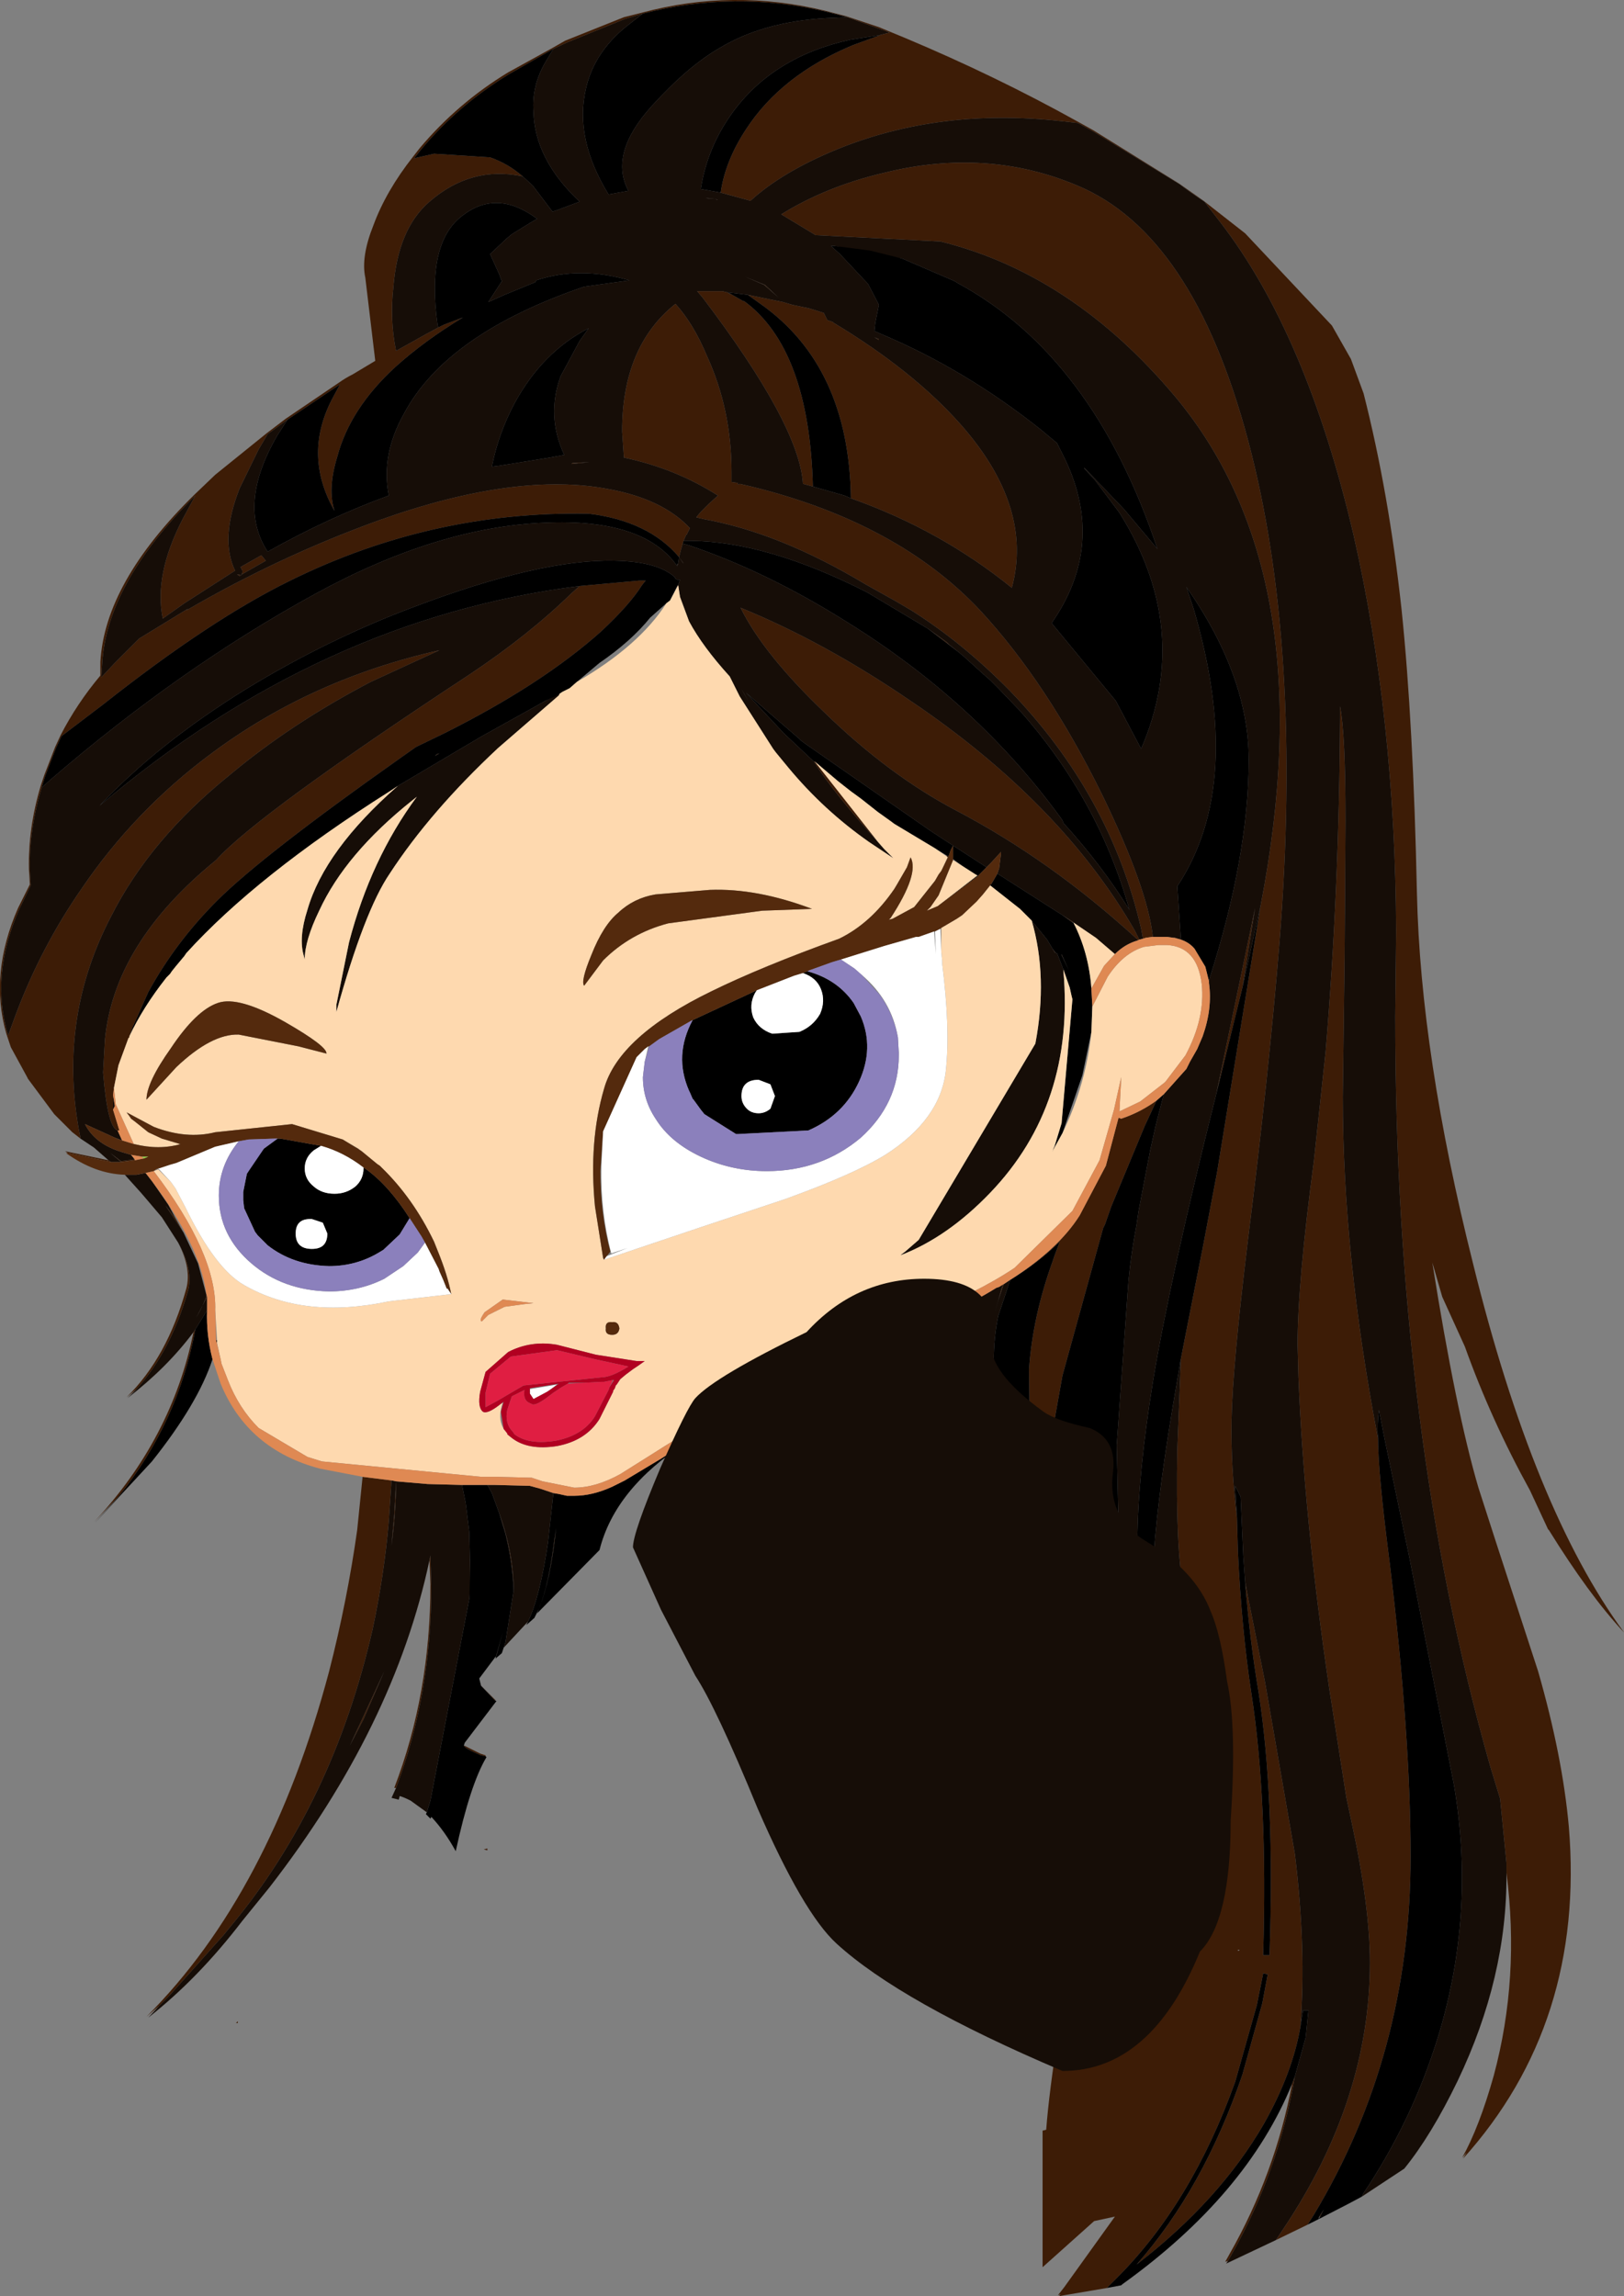
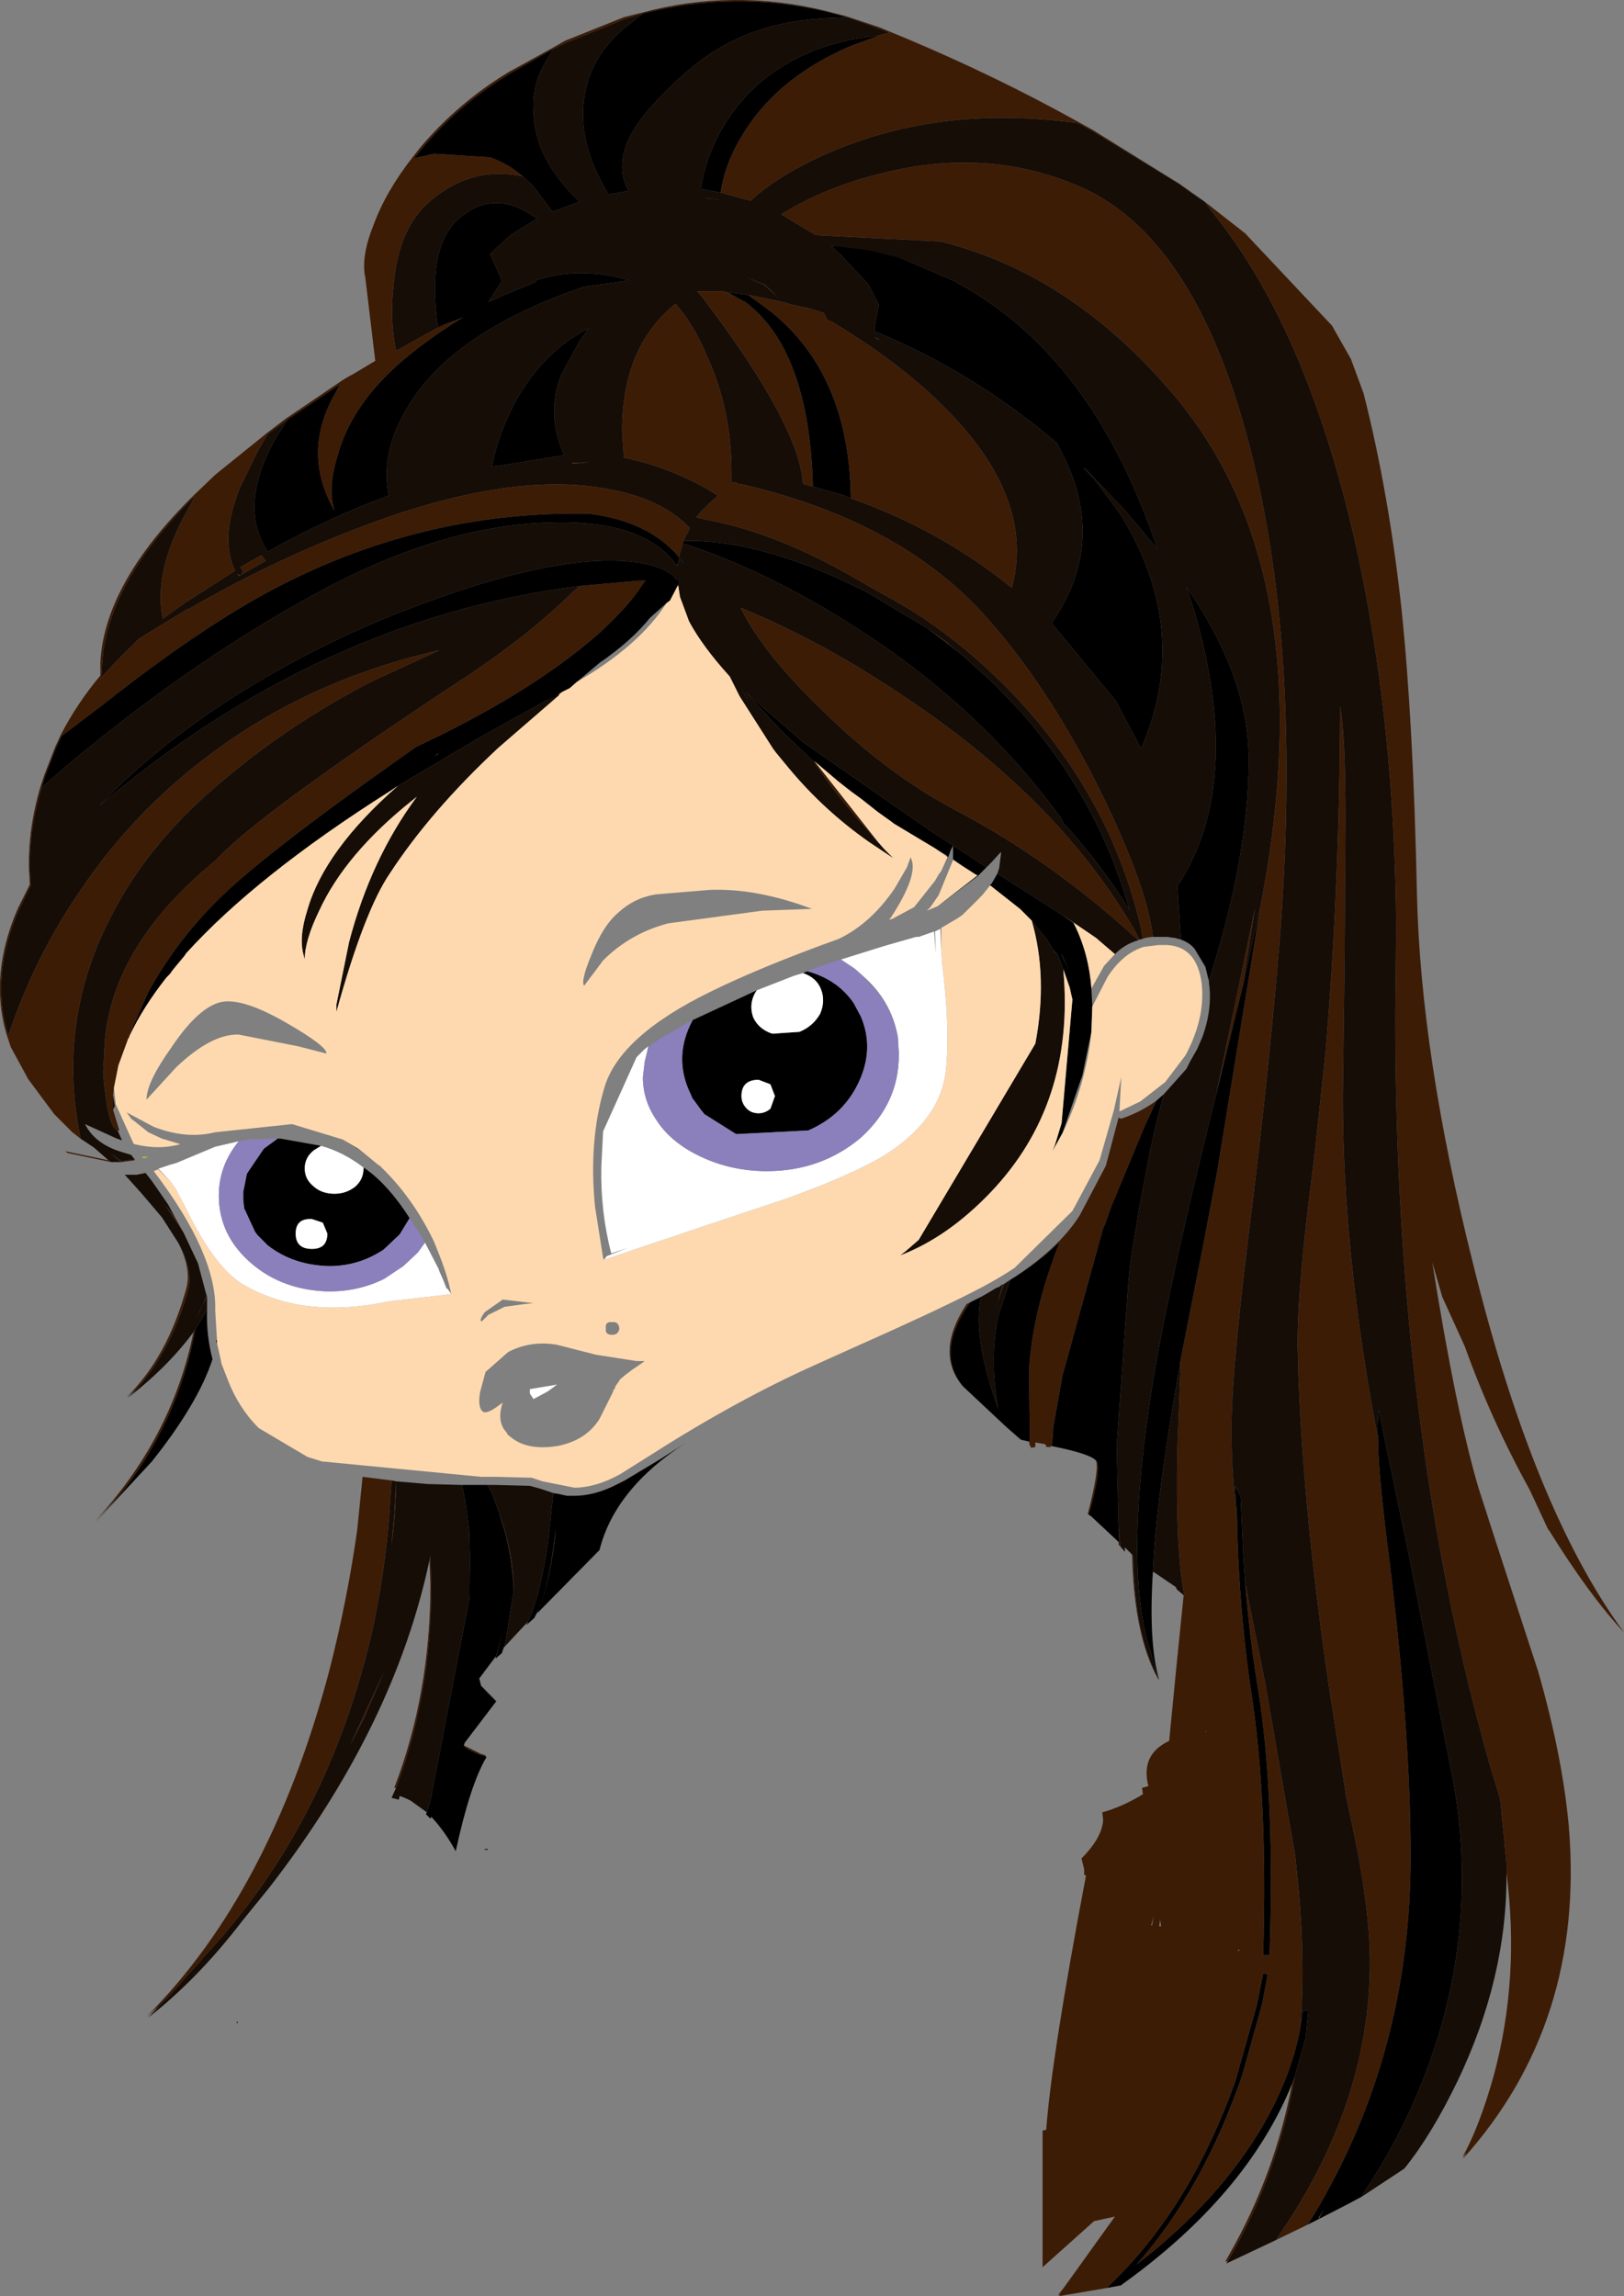
<svg xmlns="http://www.w3.org/2000/svg" height="126.95px" width="89.8px">
  <rect width="100%" height="100%" fill="#808080" stroke="none" />
  <g transform="matrix(1.0, 0.0, 0.0, 1.0, 34.3, 87.55)">
    <path d="M-29.85 -24.6 L-30.3 -24.95 -31.3 -25.95 -32.75 -27.9 -32.8 -28.0 -33.7 -29.65 -33.95 -30.4 Q-34.9 -33.7 -33.3 -37.35 L-32.65 -38.65 -32.7 -39.5 Q-32.75 -41.75 -32.05 -44.1 L-31.85 -44.7 -31.25 -46.25 -30.95 -46.9 Q-30.05 -48.65 -28.75 -50.2 L-28.75 -50.25 -28.75 -50.95 Q-28.5 -55.35 -23.55 -60.2 L-22.4 -61.3 -19.55 -63.6 -18.5 -64.4 -15.55 -66.4 Q-15.2 -66.65 -14.8 -66.85 L-13.55 -67.6 -14.1 -72.2 Q-14.35 -73.35 -13.65 -75.1 -12.95 -77.0 -11.45 -78.9 L-11.1 -79.35 Q-9.0 -81.85 -6.2 -83.55 L-3.75 -84.9 -3.05 -85.3 0.2 -86.6 1.2 -86.85 Q6.2 -88.2 11.35 -86.95 L12.5 -86.65 14.3 -86.05 15.75 -85.45 Q20.75 -83.35 25.25 -80.85 L26.15 -80.35 30.9 -77.4 32.25 -76.45 34.55 -74.65 39.35 -69.55 40.4 -67.7 41.1 -65.8 Q42.5 -60.3 43.2 -53.85 43.85 -47.6 44.05 -38.15 44.25 -29.25 47.15 -17.7 50.5 -4.1 55.5 2.7 L55.45 2.65 Q53.55 0.6 51.35 -2.95 L51.3 -3.0 50.3 -5.15 Q48.15 -9.05 46.7 -13.1 L45.45 -15.85 44.9 -17.75 Q46.2 -9.55 47.45 -5.3 L48.45 -2.2 50.75 4.85 Q52.1 9.55 52.45 13.45 53.35 24.3 46.6 31.8 L46.8 31.45 46.55 31.75 Q47.5 30.05 48.3 27.2 49.75 21.8 49.0 16.0 L49.0 15.45 48.65 11.9 48.1 10.1 Q42.85 -8.35 42.85 -31.35 L42.9 -36.1 Q42.85 -47.85 40.55 -57.95 37.95 -69.1 33.15 -75.3 L32.3 -76.4 Q31.6 -76.85 30.95 -77.35 L26.2 -80.25 25.3 -80.75 24.4 -80.85 Q17.65 -81.6 12.0 -79.3 8.95 -78.05 7.2 -76.45 L5.55 -76.9 Q5.8 -78.65 6.95 -80.4 8.9 -83.4 12.85 -85.05 L14.35 -85.6 14.3 -85.6 14.5 -85.65 14.9 -85.75 14.35 -85.95 12.55 -86.6 11.4 -86.9 Q6.3 -88.1 1.25 -86.8 L0.25 -86.5 -2.95 -85.2 -3.7 -84.85 -6.15 -83.45 Q-8.95 -81.75 -11.0 -79.3 L-11.4 -78.8 -10.3 -79.05 -7.2 -78.85 Q-6.2 -78.5 -5.4 -77.8 -8.25 -78.4 -10.55 -76.4 -12.3 -74.9 -12.55 -71.65 -12.75 -69.85 -12.4 -68.15 L-10.7 -69.1 -10.05 -69.45 -9.75 -69.6 -8.7 -70.0 Q-10.85 -68.7 -12.45 -67.25 -14.95 -64.95 -15.65 -62.3 -16.2 -60.5 -15.8 -59.3 -17.6 -62.45 -15.85 -65.65 L-15.5 -66.3 -18.4 -64.35 -19.5 -63.55 -20.0 -62.7 -21.05 -60.55 Q-22.15 -57.75 -21.3 -56.0 L-24.1 -54.2 -25.3 -53.35 Q-25.8 -55.75 -24.2 -58.85 L-23.5 -60.15 Q-28.4 -55.3 -28.65 -50.85 L-28.7 -50.1 -27.95 -50.9 -26.6 -52.25 -23.9 -53.9 -24.0 -53.8 Q-18.85 -56.8 -13.3 -58.8 -5.7 -61.5 -0.6 -60.5 2.35 -59.95 3.85 -58.35 L3.7 -58.05 3.7 -58.0 3.65 -58.0 3.5 -57.65 3.45 -57.5 3.35 -57.15 3.25 -56.75 Q1.55 -58.75 -1.75 -59.15 L-1.8 -59.15 Q-10.45 -59.3 -18.25 -55.45 -22.65 -53.3 -28.6 -48.6 L-30.9 -46.85 -31.2 -46.2 -31.8 -44.65 -32.0 -44.0 Q-32.7 -41.65 -32.65 -39.45 L-32.6 -38.6 -33.25 -37.25 Q-34.85 -33.6 -33.85 -30.3 L-33.45 -31.4 Q-32.05 -35.15 -29.8 -38.4 -26.85 -42.75 -22.6 -45.9 -17.1 -50.0 -10.0 -51.6 L-13.8 -49.85 Q-18.2 -47.55 -21.6 -44.7 -26.0 -41.15 -28.15 -36.9 -31.05 -31.35 -29.95 -25.15 L-29.85 -24.65 -29.85 -24.6 M38.0 35.45 L36.25 36.3 36.65 35.7 Q41.45 28.55 41.45 20.95 41.45 17.9 40.45 13.25 L40.15 11.85 39.2 5.8 Q37.8 -3.7 37.5 -11.4 L37.45 -13.2 Q37.45 -16.6 38.35 -23.35 L39.0 -29.4 Q39.75 -38.35 39.8 -47.85 L39.8 -48.5 Q40.1 -46.95 40.1 -42.15 L40.05 -34.7 39.95 -26.9 Q39.95 -18.15 41.9 -8.0 41.9 -6.1 42.55 -1.1 43.7 8.4 43.7 15.1 43.7 26.0 38.35 34.9 L38.0 35.45 M33.6 37.45 L33.45 37.5 33.7 37.05 Q36.2 32.65 37.15 27.65 L37.3 27.25 Q36.4 32.5 33.8 37.1 L33.6 37.45 M26.9 38.95 L24.25 39.4 24.35 39.3 24.2 39.35 24.55 38.9 27.35 35.0 26.2 35.25 23.35 37.8 23.35 30.25 23.55 30.2 Q23.85 26.15 25.75 16.15 L25.65 16.1 25.65 15.8 25.5 15.2 Q26.65 14.05 26.7 13.05 L26.65 12.65 Q27.75 12.35 28.9 11.65 L28.85 11.3 29.2 11.2 Q28.75 9.45 30.35 8.7 L30.75 4.6 31.15 0.65 31.2 0.7 31.15 0.5 31.15 0.45 Q30.7 -2.05 30.8 -7.35 L31.0 -12.45 32.25 -18.8 33.0 -22.75 35.4 -37.45 Q38.95 -55.7 30.7 -65.6 25.0 -72.4 17.7 -74.2 L10.8 -74.55 8.9 -75.7 Q11.4 -77.25 14.6 -78.0 20.25 -79.4 25.25 -77.3 31.65 -74.65 34.7 -63.25 37.75 -51.85 36.45 -35.45 35.85 -28.05 34.7 -18.95 33.85 -11.95 33.8 -9.05 33.75 -6.5 34.1 -3.6 L34.15 -1.8 Q34.35 2.5 34.9 6.1 35.8 11.9 35.55 20.45 L35.55 20.55 35.9 20.55 35.9 20.5 Q36.2 11.85 35.3 6.05 34.8 3.1 34.55 -0.1 L34.7 0.7 35.65 5.45 37.3 14.95 Q37.95 20.25 37.6 24.55 37.15 27.1 35.6 29.85 33.15 34.1 28.55 37.65 32.25 33.45 34.4 27.15 L35.5 23.2 35.8 21.6 35.75 21.6 35.55 21.55 35.2 23.3 34.0 27.55 Q31.6 34.25 27.45 38.4 L26.9 38.95 M30.75 0.25 L30.7 0.2 30.65 0.15 30.7 0.15 30.75 0.25 M29.75 5.25 L29.75 5.3 Q28.4 2.9 28.3 -1.6 L28.35 -1.55 Q28.45 2.9 29.75 5.25 M27.65 -2.05 L27.55 -2.15 27.55 -2.3 27.6 -2.25 27.55 -3.25 27.65 -2.05 M25.9 -3.8 L25.85 -3.85 Q26.5 -6.35 26.3 -6.8 L26.35 -6.75 Q26.6 -6.25 25.9 -3.8 M23.85 -7.65 L23.8 -7.55 23.55 -7.55 23.55 -7.65 23.5 -7.65 23.5 -7.7 22.95 -7.8 22.95 -7.55 22.7 -7.5 22.7 -7.6 22.65 -7.6 22.6 -7.85 22.65 -7.85 22.6 -11.85 Q22.8 -14.75 23.9 -17.8 L24.0 -18.1 24.3 -18.9 Q23.15 -17.75 21.5 -16.75 24.2 -18.45 25.4 -20.35 L26.85 -23.1 27.55 -25.75 27.7 -25.7 Q28.75 -26.05 29.65 -26.7 L29.0 -25.3 27.15 -20.85 26.8 -19.85 26.7 -19.65 24.45 -11.5 23.95 -8.7 23.9 -8.0 23.85 -7.65 M18.95 -10.9 L18.9 -10.95 Q17.4 -12.8 19.15 -15.45 L19.35 -15.55 Q17.4 -12.8 18.95 -10.9 M-6.85 3.95 L-6.85 4.0 -6.5 2.7 -6.85 3.95 M-7.7 5.65 L-6.9 6.45 -6.95 6.45 -7.7 5.65 M-8.65 8.95 L-7.75 9.4 -7.45 9.5 -7.45 9.55 -7.7 9.5 Q-8.65 9.1 -8.65 8.95 M-12.4 11.3 L-12.5 11.3 Q-10.5 6.1 -10.5 0.05 L-10.55 -1.3 -10.5 -1.55 -10.45 0.15 Q-10.45 6.15 -12.4 11.3 M-25.5 23.35 L-26.2 23.95 Q-19.35 17.1 -16.1 4.85 -15.1 0.95 -14.55 -2.95 L-14.25 -5.9 -12.65 -5.7 -12.8 -3.45 Q-13.05 -0.5 -13.7 2.55 -15.9 12.15 -21.5 18.9 L-21.95 19.45 -24.05 21.8 -24.95 22.8 -25.5 23.35 M-27.75 -4.8 L-29.1 -3.4 Q-24.8 -8.0 -23.6 -13.9 L-23.5 -14.05 Q-24.45 -8.9 -27.75 -4.8 M-26.75 -10.75 L-27.3 -10.3 Q-25.05 -12.5 -24.0 -16.3 -23.7 -17.4 -24.45 -18.85 -23.6 -17.3 -23.9 -16.2 -24.85 -12.85 -26.75 -10.75 M-30.55 -23.8 L-30.7 -23.9 -28.3 -23.4 -28.15 -23.3 -30.55 -23.8 M4.85 -76.6 L4.7 -76.6 5.25 -76.55 5.4 -76.5 5.35 -76.5 5.25 -76.55 4.85 -76.6 M15.6 -73.25 L13.8 -73.7 11.85 -73.95 15.6 -73.25 M7.05 -71.25 L9.0 -70.85 9.5 -70.7 10.45 -70.5 11.25 -70.25 11.45 -69.85 11.75 -69.75 11.8 -69.7 Q16.2 -67.05 18.85 -64.05 22.85 -59.5 21.65 -55.05 17.7 -58.25 12.75 -60.0 12.65 -67.3 7.75 -70.75 L7.05 -71.25 M10.65 -60.65 L10.1 -60.8 Q9.9 -64.05 4.55 -71.1 L4.25 -71.45 5.65 -71.45 5.85 -71.4 5.9 -71.4 6.05 -71.3 6.1 -71.3 6.8 -70.9 6.85 -70.9 Q10.45 -68.25 10.65 -60.65 M14.3 -68.8 L14.3 -68.75 14.05 -68.9 14.3 -68.8 M8.0 -71.8 L8.75 -71.1 7.95 -71.8 6.9 -72.25 8.0 -71.8 M28.9 -35.65 L28.8 -36.2 Q27.1 -43.6 21.55 -49.35 18.95 -52.0 16.1 -53.8 L15.25 -54.3 13.55 -55.25 Q8.8 -58.1 4.6 -58.85 L4.2 -58.95 4.45 -59.25 4.9 -59.7 5.4 -60.15 Q3.05 -61.65 0.2 -62.25 L0.1 -63.7 Q0.1 -68.4 3.05 -70.75 4.05 -69.65 4.8 -67.85 6.15 -64.9 6.15 -61.45 L6.15 -60.9 6.5 -60.85 6.5 -60.75 6.6 -60.8 7.25 -60.65 Q15.35 -58.65 19.9 -53.8 23.6 -49.8 26.65 -43.6 29.15 -38.45 29.45 -35.75 L29.4 -35.75 29.05 -35.7 28.9 -35.65 M30.6 -35.7 L30.65 -35.7 30.6 -35.7 M32.55 -33.35 L32.55 -33.2 32.55 -33.3 32.55 -33.35 M18.7 -51.5 L17.0 -52.8 18.05 -52.05 18.2 -51.9 18.7 -51.5 M3.15 -55.15 L3.2 -55.2 3.15 -55.1 3.15 -55.15 M-2.25 -55.15 L-1.7 -55.2 1.05 -55.45 1.4 -55.45 1.2 -55.2 Q0.55 -54.15 -1.05 -52.65 -4.35 -49.7 -9.75 -47.0 L-11.3 -46.25 -12.15 -45.65 Q-19.8 -40.25 -22.3 -37.75 -24.6 -35.45 -26.1 -32.7 L-26.9 -30.9 -26.95 -30.8 -27.15 -30.25 -27.15 -30.2 -27.2 -30.15 -27.75 -28.65 -28.0 -27.4 -28.05 -27.0 -28.05 -26.2 -27.7 -25.05 -27.8 -25.05 Q-28.35 -25.2 -28.6 -28.25 L-28.5 -30.05 Q-28.0 -35.4 -22.35 -40.0 -20.05 -42.55 -8.35 -50.25 -5.05 -52.45 -2.7 -54.75 L-2.25 -55.15 M-4.15 -48.8 L-3.6 -49.05 -3.65 -49.05 -4.15 -48.8 M3.25 -56.75 L3.5 -56.4 3.45 -56.45 3.25 -56.75 M3.2 -56.4 L3.15 -56.25 3.15 -56.35 3.2 -56.4 M6.05 -50.15 L6.35 -49.55 6.6 -49.05 6.05 -50.15 M14.6 -40.6 Q11.75 -43.75 10.7 -45.45 L10.75 -45.45 14.25 -41.0 14.6 -40.6 M17.1 -41.65 Q17.7 -41.25 18.4 -40.8 L20.25 -39.6 18.4 -40.8 Q17.7 -41.25 17.1 -41.65 M24.45 -36.95 L25.0 -36.6 25.0 -36.55 24.45 -36.95 M28.6 -35.55 L28.6 -35.6 28.55 -35.65 Q23.8 -40.0 18.55 -42.75 14.85 -44.7 11.3 -48.15 7.9 -51.4 6.65 -53.95 11.3 -52.05 16.05 -48.8 24.35 -43.2 28.45 -36.1 L28.7 -35.6 28.6 -35.55 M6.85 -49.2 L6.7 -49.45 7.1 -48.75 6.85 -49.2 M23.9 -35.1 L24.05 -34.9 24.05 -34.85 23.9 -35.1 M-22.9 -16.05 L-22.85 -15.85 -23.45 -14.7 Q-23.1 -15.3 -22.9 -15.85 L-22.9 -16.0 -22.9 -16.05 M24.4 -34.8 L24.8 -33.9 24.4 -34.75 24.4 -34.8 M34.4 -32.95 L32.95 -27.05 35.1 -37.35 34.4 -32.95 M41.4 33.25 L41.1 33.7 41.4 33.25 M16.5 -19.0 L15.75 -18.35 16.5 -19.0 M18.05 -40.25 L18.15 -40.2 17.75 -39.4 18.1 -40.15 18.05 -40.2 18.05 -40.25 M20.0 -39.35 L18.95 -40.05 20.0 -39.35 20.25 -39.6 20.0 -39.35 M20.95 -16.4 L21.2 -16.55 20.9 -15.65 20.7 -14.95 21.15 -16.55 20.95 -16.4 M27.9 -2.0 L27.8 -3.5 27.9 -2.0 M34.15 20.3 L34.2 20.3 34.25 20.25 34.15 20.25 34.15 20.3 M29.8 18.95 L29.9 18.95 29.85 18.6 29.8 18.95 M29.4 18.9 L29.5 18.4 29.35 18.9 29.4 18.9 M32.35 8.2 L32.4 8.2 32.4 8.15 32.35 8.2 M38.65 35.0 L38.9 34.6 38.7 35.0 38.65 35.0 M-20.95 -55.75 L-20.9 -55.9 -20.9 -56.0 -21.0 -56.2 -19.85 -56.85 -19.6 -56.55 -21.0 -55.75 -21.05 -55.7 -21.2 -55.8 -20.95 -55.75 M-2.65 -61.95 L-1.7 -62.0 -2.7 -61.9 -2.65 -61.95 M-9.85 -69.2 L-9.75 -69.25 -9.85 -69.2 M-10.15 -45.85 L-10.0 -45.9 -10.25 -45.75 -10.15 -45.85 M-10.0 -44.5 L-10.1 -44.4 -10.15 -44.35 -10.0 -44.5 M-15.35 -24.55 L-14.5 -24.05 -14.3 -23.9 -15.35 -24.55 M-13.45 -23.2 L-13.4 -23.15 -13.3 -23.1 -13.45 -23.2 M-27.55 -24.5 L-27.85 -24.6 -27.95 -24.65 -27.55 -24.5 M-26.85 -23.4 L-27.6 -23.3 -28.2 -23.8 -27.6 -23.35 -26.85 -23.45 -26.85 -23.4 M-20.65 -22.65 L-19.7 -24.05 -20.15 -23.55 -20.65 -22.65 M-24.15 -19.4 L-25.15 -20.9 -24.6 -20.2 -24.15 -19.4 M-26.75 -22.6 L-26.25 -22.15 -26.75 -22.6 M-10.65 -5.5 L-12.4 -5.65 Q-12.4 -4.0 -12.65 -2.1 L-12.5 -3.8 -12.4 -5.65 -10.65 -5.5 M-6.7 -3.9 Q-5.9 -1.7 -5.9 0.4 -5.95 -1.15 -6.35 -2.75 L-6.7 -3.9 M-8.3 -0.85 L-8.35 0.85 -8.3 0.15 -8.3 -0.85 M-4.5 1.4 Q-3.95 0.05 -3.65 -2.4 L-3.55 -3.05 Q-3.85 -0.2 -4.5 1.4 M-14.2 7.5 L-14.95 8.95 -13.05 4.85 -14.2 7.5 M-21.15 24.3 L-21.25 24.3 -21.15 24.2 -21.15 24.3 M-7.55 14.7 L-7.35 14.65 -7.35 14.75 -7.55 14.7" fill="#3d1c06" fill-rule="evenodd" stroke="none" />
    <path d="M-29.85 -24.6 L-29.85 -24.65 -29.95 -25.15 Q-31.05 -31.35 -28.15 -36.9 -26.0 -41.15 -21.6 -44.7 -18.2 -47.55 -13.8 -49.85 L-10.0 -51.6 Q-17.1 -50.0 -22.6 -45.9 -26.85 -42.75 -29.8 -38.4 -32.05 -35.15 -33.45 -31.4 L-33.85 -30.3 Q-34.85 -33.6 -33.25 -37.25 L-32.6 -38.6 -32.65 -39.45 Q-32.7 -41.65 -32.0 -44.0 L-31.5 -44.45 Q-24.3 -50.65 -16.9 -54.7 -10.15 -58.4 -4.2 -58.65 1.3 -58.9 3.15 -56.25 L3.2 -56.4 3.25 -56.75 3.35 -57.15 3.45 -57.5 3.8 -57.4 Q8.1 -55.95 12.55 -53.15 19.8 -48.65 24.45 -42.2 L24.5 -42.05 Q26.6 -39.75 28.15 -37.25 26.45 -43.35 22.1 -48.25 L20.9 -49.5 20.25 -50.15 20.45 -49.95 20.05 -50.3 19.0 -51.25 18.7 -51.5 18.2 -51.9 18.05 -52.05 17.0 -52.8 13.65 -54.8 Q8.15 -57.6 3.9 -57.65 L3.5 -57.65 3.65 -58.0 3.7 -58.0 3.7 -58.05 3.85 -58.35 Q2.35 -59.95 -0.6 -60.5 -5.7 -61.5 -13.3 -58.8 -18.85 -56.8 -24.0 -53.8 L-23.9 -53.9 -26.6 -52.25 -27.95 -50.9 -28.7 -50.1 -28.65 -50.85 Q-28.4 -55.3 -23.5 -60.15 L-24.2 -58.85 Q-25.8 -55.75 -25.3 -53.35 L-24.1 -54.2 -21.3 -56.0 Q-22.15 -57.75 -21.05 -60.55 L-20.0 -62.7 -19.5 -63.55 -18.4 -64.35 -18.95 -63.5 Q-21.2 -59.65 -19.5 -57.05 -16.1 -58.95 -12.8 -60.15 -13.25 -62.4 -11.95 -64.7 -9.6 -69.1 -2.0 -71.7 L0.5 -72.05 Q-2.25 -72.85 -4.65 -72.05 L-4.7 -71.95 -6.4 -71.25 -7.3 -70.85 -6.55 -72.0 -6.7 -72.4 -7.2 -73.5 -7.15 -73.55 -6.3 -74.35 -6.0 -74.6 -4.95 -75.25 -4.6 -75.45 Q-6.8 -77.1 -8.7 -75.65 -10.75 -74.15 -10.1 -69.55 L-10.05 -69.45 -10.7 -69.1 -12.4 -68.15 Q-12.75 -69.85 -12.55 -71.65 -12.3 -74.9 -10.55 -76.4 -8.25 -78.4 -5.4 -77.8 L-4.85 -77.3 -3.75 -75.85 -3.45 -75.95 -2.25 -76.4 Q-4.75 -78.75 -4.8 -81.4 -4.9 -82.8 -4.15 -84.1 L-3.7 -84.85 -2.95 -85.2 0.25 -86.5 1.25 -86.8 0.35 -86.1 Q-1.45 -84.65 -1.9 -82.65 -2.55 -79.9 -0.65 -76.8 L0.45 -77.0 Q-0.65 -79.05 1.75 -81.7 3.75 -83.9 5.5 -84.9 7.9 -86.35 11.4 -86.55 L12.55 -86.6 14.35 -85.95 14.9 -85.75 14.5 -85.65 14.3 -85.6 12.7 -85.35 Q8.4 -84.4 6.15 -81.25 4.8 -79.35 4.45 -77.1 L5.55 -76.9 7.2 -76.45 Q8.95 -78.05 12.0 -79.3 17.65 -81.6 24.4 -80.85 L25.3 -80.75 26.2 -80.25 30.95 -77.35 Q31.6 -76.85 32.3 -76.4 L33.15 -75.3 Q37.95 -69.1 40.55 -57.95 42.85 -47.85 42.9 -36.1 L42.85 -31.35 Q42.85 -8.35 48.1 10.1 L48.65 11.9 49.0 15.45 49.0 16.0 Q49.05 21.75 46.3 27.5 44.85 30.5 43.35 32.35 L41.0 33.9 41.1 33.7 41.4 33.25 Q44.05 29.15 45.4 24.45 47.25 17.9 46.1 11.15 L43.65 -1.35 42.25 -8.05 41.95 -9.6 Q41.85 -8.9 41.9 -8.0 39.95 -18.15 39.95 -26.9 L40.05 -34.7 40.1 -42.15 Q40.1 -46.95 39.8 -48.5 L39.8 -47.85 Q39.75 -38.35 39.0 -29.4 L38.35 -23.35 Q37.45 -16.6 37.45 -13.2 L37.5 -11.4 Q37.8 -3.7 39.2 5.8 L40.15 11.85 40.45 13.25 Q41.45 17.9 41.45 20.95 41.45 28.55 36.65 35.7 L36.25 36.3 33.5 37.6 33.6 37.45 33.8 37.1 Q36.4 32.5 37.3 27.25 L37.9 25.1 38.05 23.6 37.75 23.6 37.6 24.55 Q37.95 20.25 37.3 14.95 L35.65 5.45 34.7 0.7 34.55 -0.1 34.45 -1.5 34.3 -4.8 34.0 -5.4 34.1 -3.6 Q33.75 -6.5 33.8 -9.05 33.85 -11.95 34.7 -18.95 35.85 -28.05 36.45 -35.45 37.75 -51.85 34.7 -63.25 31.65 -74.65 25.25 -77.3 20.25 -79.4 14.6 -78.0 11.4 -77.25 8.9 -75.7 L10.8 -74.55 17.7 -74.2 Q25.0 -72.4 30.7 -65.6 38.95 -55.7 35.4 -37.45 L34.4 -32.95 35.1 -37.35 32.95 -27.05 Q30.4 -16.9 29.45 -11.15 27.8 -0.95 29.3 3.7 L29.7 5.1 29.8 5.35 29.75 5.25 Q28.45 2.9 28.35 -1.55 L28.3 -1.6 27.9 -2.0 27.9 -1.75 27.65 -2.05 27.55 -3.25 27.45 -7.65 28.1 -16.75 Q28.25 -18.3 28.55 -19.85 L28.65 -20.55 29.3 -23.95 29.6 -25.3 29.65 -25.5 30.05 -27.05 31.3 -28.45 31.5 -28.85 31.9 -29.55 32.2 -30.25 Q32.75 -31.8 32.55 -33.2 L32.55 -33.35 Q34.75 -40.2 34.75 -45.55 34.75 -50.15 31.3 -55.1 L31.7 -53.9 Q34.55 -44.2 30.8 -38.55 L31.0 -35.6 30.65 -35.7 30.6 -35.7 30.25 -35.75 29.85 -35.75 29.45 -35.75 Q29.15 -38.45 26.65 -43.6 23.6 -49.8 19.9 -53.8 15.35 -58.65 7.25 -60.65 L6.6 -60.8 6.5 -60.75 6.5 -60.85 6.15 -60.9 6.15 -61.45 Q6.15 -64.9 4.8 -67.85 4.05 -69.65 3.05 -70.75 0.1 -68.4 0.1 -63.7 L0.2 -62.25 Q3.05 -61.65 5.4 -60.15 L4.9 -59.7 4.45 -59.25 4.2 -58.95 4.6 -58.85 Q8.8 -58.1 13.55 -55.25 L15.25 -54.3 16.1 -53.8 Q18.95 -52.0 21.55 -49.35 27.1 -43.6 28.8 -36.2 L28.9 -35.65 28.7 -35.6 28.45 -36.1 Q24.35 -43.2 16.05 -48.8 11.3 -52.05 6.65 -53.95 7.9 -51.4 11.3 -48.15 14.85 -44.7 18.55 -42.75 23.8 -40.0 28.55 -35.65 L28.6 -35.6 28.6 -35.55 Q27.9 -35.35 27.35 -34.8 L26.3 -35.7 25.05 -36.55 25.0 -36.6 24.45 -36.95 21.4 -38.9 20.85 -39.25 20.95 -39.55 21.05 -40.35 21.05 -40.45 20.5 -39.85 20.25 -39.6 18.4 -40.8 Q17.7 -41.25 17.1 -41.65 L10.2 -46.45 10.0 -46.6 9.9 -46.7 6.95 -49.25 7.6 -48.55 9.05 -47.0 10.7 -45.45 Q11.75 -43.75 14.6 -40.6 L15.0 -40.2 15.1 -40.1 13.75 -41.0 Q11.25 -42.75 9.3 -45.1 L8.6 -45.95 8.45 -46.15 6.6 -49.05 6.35 -49.55 6.05 -50.15 Q4.55 -51.8 3.8 -53.2 L3.3 -54.55 3.2 -55.2 3.3 -55.5 3.15 -55.5 3.05 -55.55 3.0 -55.65 Q2.05 -56.5 -0.3 -56.55 -4.4 -56.65 -11.4 -54.0 -16.2 -52.2 -20.7 -49.45 -25.55 -46.45 -28.8 -43.0 -16.6 -53.35 -2.25 -55.15 L-2.7 -54.75 Q-5.05 -52.45 -8.35 -50.25 -20.05 -42.55 -22.35 -40.0 -28.0 -35.4 -28.5 -30.05 L-28.6 -28.25 Q-28.35 -25.2 -27.8 -25.05 L-27.55 -24.5 -27.95 -24.65 -29.6 -25.4 Q-29.05 -24.3 -27.55 -23.85 L-27.05 -23.7 -26.85 -23.45 -27.6 -23.35 -28.2 -23.8 -27.6 -23.3 -28.15 -23.3 -28.3 -23.4 -29.1 -24.1 -29.85 -24.6 M31.15 0.65 L30.75 0.3 30.75 0.25 30.7 0.15 30.65 0.15 29.55 -0.6 29.45 -0.65 29.45 -0.7 Q29.6 -4.1 30.55 -9.8 L30.95 -12.15 30.95 -12.2 31.0 -12.45 30.8 -7.35 Q30.7 -2.05 31.15 0.45 L31.15 0.5 31.2 0.7 31.15 0.65 M-5.1 2.1 L-6.45 3.55 -6.4 3.4 -6.35 3.25 -5.9 0.4 Q-5.9 -1.7 -6.7 -3.9 L-7.1 -5.0 -7.35 -5.45 -6.9 -5.45 -5.0 -5.4 -4.45 -5.25 -3.7 -5.0 -4.0 -2.25 Q-4.45 0.75 -5.1 2.1 M-10.7 12.65 L-11.6 12.0 Q-12.0 11.8 -12.2 11.75 L-12.25 11.95 -12.65 11.85 -12.4 11.3 Q-10.45 6.15 -10.45 0.15 L-10.5 -1.55 -10.55 -1.3 Q-12.5 7.9 -19.4 16.8 L-20.9 18.65 Q-23.35 21.85 -26.1 24.0 L-25.5 23.35 -24.95 22.8 -24.05 21.8 -21.95 19.45 -21.5 18.9 Q-15.9 12.15 -13.7 2.55 -13.05 -0.5 -12.8 -3.45 L-12.65 -5.7 -12.4 -5.65 -12.5 -3.8 -12.65 -2.1 Q-12.4 -4.0 -12.4 -5.65 L-10.65 -5.5 -8.75 -5.45 -8.55 -4.45 -8.35 -2.85 -8.3 -0.85 -8.3 0.15 -8.35 0.85 -10.5 12.0 -10.7 12.65 M-23.6 -13.9 Q-25.05 -11.95 -27.25 -10.25 L-26.75 -10.75 Q-24.85 -12.85 -23.9 -16.2 -23.6 -17.3 -24.45 -18.85 L-25.35 -20.25 -26.2 -21.25 -26.5 -21.6 -27.4 -22.6 -27.0 -22.6 -26.75 -22.6 -26.25 -22.7 -25.9 -22.25 -25.0 -20.95 -24.6 -20.2 -25.15 -20.9 -24.15 -19.4 -23.35 -17.7 -22.9 -16.0 -22.9 -15.85 Q-23.1 -15.3 -23.45 -14.7 L-22.85 -15.85 -22.85 -15.1 -23.5 -14.05 -23.6 -13.9 M4.85 -76.6 L5.25 -76.55 5.35 -76.5 5.4 -76.5 5.25 -76.55 4.7 -76.6 4.85 -76.6 M15.6 -73.25 L11.85 -73.95 11.6 -73.95 11.65 -73.95 12.15 -73.5 13.7 -71.85 14.3 -70.7 14.1 -69.7 14.05 -69.25 14.5 -69.05 Q19.1 -67.1 23.25 -63.8 L24.15 -63.05 24.6 -62.15 Q26.85 -57.4 23.85 -53.1 L27.4 -48.8 28.8 -46.15 Q31.65 -52.75 27.6 -59.2 L26.25 -61.0 25.65 -61.65 25.65 -61.7 27.85 -59.4 29.7 -57.2 Q26.15 -67.85 18.65 -71.9 L18.5 -72.0 15.6 -73.25 M12.75 -60.0 Q17.7 -58.25 21.65 -55.05 22.85 -59.5 18.85 -64.05 16.2 -67.05 11.8 -69.7 L11.75 -69.75 11.45 -69.85 11.25 -70.25 10.45 -70.5 9.5 -70.7 9.0 -70.85 7.05 -71.25 5.85 -71.4 5.65 -71.45 4.25 -71.45 4.55 -71.1 Q9.9 -64.05 10.1 -60.8 L10.65 -60.65 11.0 -60.55 12.4 -60.15 12.75 -60.0 M8.0 -71.8 L6.9 -72.25 7.95 -71.8 8.75 -71.1 8.0 -71.8 M14.3 -68.8 L14.05 -68.9 14.3 -68.75 14.3 -68.8 M6.1 -71.3 L6.05 -71.3 5.9 -71.4 6.1 -71.3 M-12.3 -44.1 L-7.65 -46.85 -4.95 -48.35 -4.15 -48.8 -3.65 -49.05 -3.35 -49.2 -3.4 -49.1 -6.75 -46.2 Q-10.5 -42.7 -12.75 -39.25 -14.15 -37.2 -15.7 -31.6 L-15.7 -31.95 -15.7 -32.0 -15.0 -35.45 Q-13.8 -40.05 -11.25 -43.5 L-11.5 -43.3 Q-15.2 -40.35 -16.65 -37.2 -17.45 -35.55 -17.45 -34.5 L-17.5 -34.7 Q-17.8 -35.7 -17.3 -37.25 -16.35 -40.55 -12.3 -44.1 M3.25 -56.75 L3.45 -56.45 3.5 -56.4 3.25 -56.75 M6.85 -49.2 L7.1 -48.75 6.7 -49.45 6.85 -49.2 M22.75 -36.65 L23.6 -35.6 23.9 -35.1 24.05 -34.85 24.05 -34.9 24.1 -34.85 24.15 -34.85 24.5 -33.95 24.5 -33.9 Q25.15 -26.5 20.45 -21.6 18.1 -19.15 15.5 -18.15 L15.55 -18.2 15.75 -18.35 16.5 -19.0 22.95 -29.85 Q23.65 -33.55 22.75 -36.65 M19.95 -15.85 L20.3 -16.05 20.8 -16.35 20.95 -16.4 21.15 -16.55 20.7 -14.95 20.9 -15.65 21.2 -16.55 21.5 -16.75 21.55 -16.75 20.9 -14.8 Q20.4 -12.4 20.9 -9.65 19.45 -13.7 19.95 -15.85 M27.9 -2.0 L27.8 -3.5 27.9 -2.0 M-20.95 -55.75 L-21.2 -55.8 -21.05 -55.7 -21.0 -55.75 -19.6 -56.55 -19.85 -56.85 -21.0 -56.2 -20.9 -56.0 -20.9 -55.9 -20.95 -55.75 M-2.25 -68.7 L-1.75 -69.4 Q-4.3 -68.1 -5.85 -65.25 -6.75 -63.55 -7.1 -61.75 L-6.7 -61.8 -3.9 -62.25 -3.1 -62.4 Q-4.1 -64.55 -3.3 -66.75 L-2.25 -68.7 M-2.65 -61.95 L-2.7 -61.9 -1.7 -62.0 -2.65 -61.95 M-10.0 -44.5 L-10.15 -44.35 -10.1 -44.4 -10.0 -44.5 M-28.05 -27.0 L-27.95 -26.4 -28.05 -26.2 -28.05 -27.0 M-26.75 -22.6 L-26.25 -22.15 -26.75 -22.6 M-14.2 7.5 L-13.05 4.85 -14.95 8.95 -14.2 7.5" fill="#160d07" fill-rule="evenodd" stroke="none" />
    <path d="M-32.0 -44.0 L-31.8 -44.65 -31.2 -46.2 -30.9 -46.85 -28.6 -48.6 Q-22.65 -53.3 -18.25 -55.45 -10.45 -59.3 -1.8 -59.15 L-1.75 -59.15 Q1.55 -58.75 3.25 -56.75 L3.2 -56.4 3.15 -56.35 3.15 -56.25 Q1.3 -58.9 -4.2 -58.65 -10.15 -58.4 -16.9 -54.7 -24.3 -50.65 -31.5 -44.45 L-32.0 -44.0 M3.45 -57.5 L3.5 -57.65 3.9 -57.65 Q8.15 -57.6 13.65 -54.8 L17.0 -52.8 18.7 -51.5 19.0 -51.25 20.05 -50.3 20.45 -49.95 20.25 -50.15 20.9 -49.5 22.1 -48.25 Q26.45 -43.35 28.15 -37.25 26.6 -39.75 24.5 -42.05 L24.45 -42.2 Q19.8 -48.65 12.55 -53.15 8.1 -55.95 3.8 -57.4 L3.45 -57.5 M-18.4 -64.35 L-15.5 -66.3 -15.85 -65.65 Q-17.6 -62.45 -15.8 -59.3 -16.2 -60.5 -15.65 -62.3 -14.95 -64.95 -12.45 -67.25 -10.85 -68.7 -8.7 -70.0 L-9.75 -69.6 -10.05 -69.45 -10.1 -69.55 Q-10.75 -74.15 -8.7 -75.65 -6.8 -77.1 -4.6 -75.45 L-4.95 -75.25 -6.0 -74.6 -6.3 -74.35 -7.15 -73.55 -7.2 -73.5 -6.7 -72.4 -6.55 -72.0 -7.3 -70.85 -6.4 -71.25 -4.7 -71.95 -4.65 -72.05 Q-2.25 -72.85 0.5 -72.05 L-2.0 -71.7 Q-9.6 -69.1 -11.95 -64.7 -13.25 -62.4 -12.8 -60.15 -16.1 -58.95 -19.5 -57.05 -21.2 -59.65 -18.95 -63.5 L-18.4 -64.35 M-5.4 -77.8 Q-6.2 -78.5 -7.2 -78.85 L-10.3 -79.05 -11.4 -78.8 -11.0 -79.3 Q-8.95 -81.75 -6.15 -83.45 L-3.7 -84.85 -4.15 -84.1 Q-4.9 -82.8 -4.8 -81.4 -4.75 -78.75 -2.25 -76.4 L-3.45 -75.95 -3.75 -75.85 -4.85 -77.3 -5.4 -77.8 M1.25 -86.8 Q6.3 -88.1 11.4 -86.9 L12.55 -86.6 11.4 -86.55 Q7.9 -86.35 5.5 -84.9 3.75 -83.9 1.75 -81.7 -0.65 -79.05 0.45 -77.0 L-0.65 -76.8 Q-2.55 -79.9 -1.9 -82.65 -1.45 -84.65 0.35 -86.1 L1.25 -86.8 M14.3 -85.6 L14.35 -85.6 12.85 -85.05 Q8.9 -83.4 6.95 -80.4 5.8 -78.65 5.55 -76.9 L4.45 -77.1 Q4.8 -79.35 6.15 -81.25 8.4 -84.4 12.7 -85.35 L14.3 -85.6 M41.0 33.9 L40.25 34.3 38.6 35.15 38.0 35.45 38.35 34.9 Q43.7 26.0 43.7 15.1 43.7 8.4 42.55 -1.1 41.9 -6.1 41.9 -8.0 41.85 -8.9 41.95 -9.6 L42.25 -8.05 43.65 -1.35 46.1 11.15 Q47.25 17.9 45.4 24.45 44.05 29.15 41.4 33.25 L41.1 33.7 41.0 33.9 M37.15 27.65 Q34.65 33.8 27.75 38.75 L27.7 38.8 26.9 38.95 27.45 38.4 Q31.6 34.25 34.0 27.55 L35.2 23.3 35.55 21.55 35.75 21.6 35.8 21.6 35.5 23.2 34.4 27.15 Q32.25 33.45 28.55 37.65 33.15 34.1 35.6 29.85 37.15 27.1 37.6 24.55 L37.75 23.6 38.05 23.6 37.9 25.1 37.3 27.25 37.15 27.65 M29.45 -0.65 Q29.2 3.3 29.8 5.35 L29.7 5.1 29.3 3.7 Q27.8 -0.95 29.45 -11.15 30.4 -16.9 32.95 -27.05 L34.4 -32.95 35.4 -37.45 33.0 -22.75 32.25 -18.8 31.0 -12.45 30.95 -12.2 30.95 -12.15 30.55 -9.8 Q29.6 -4.1 29.45 -0.7 L29.45 -0.65 M27.55 -2.3 L26.0 -3.75 25.9 -3.8 Q26.6 -6.25 26.35 -6.75 L26.3 -6.8 26.25 -6.85 Q25.85 -7.2 23.85 -7.6 L23.85 -7.65 23.9 -8.0 23.95 -8.7 24.45 -11.5 26.7 -19.65 26.8 -19.85 27.15 -20.85 29.0 -25.3 29.65 -26.7 30.05 -27.05 29.65 -25.5 29.6 -25.3 29.3 -23.95 28.65 -20.55 28.55 -19.85 Q28.25 -18.3 28.1 -16.75 L27.45 -7.65 27.55 -3.25 27.6 -2.25 27.55 -2.3 M22.6 -7.85 L22.15 -7.95 21.35 -8.65 18.95 -10.9 Q17.4 -12.8 19.35 -15.55 L19.65 -15.7 19.95 -15.85 Q19.45 -13.7 20.9 -9.65 20.4 -12.4 20.9 -14.8 L21.55 -16.75 21.5 -16.75 Q23.15 -17.75 24.3 -18.9 L24.0 -18.1 23.9 -17.8 Q22.8 -14.75 22.6 -11.85 L22.65 -7.85 22.6 -7.85 M3.65 -7.8 Q-0.3 -5.25 -1.15 -1.85 L-1.2 -1.8 -4.6 1.65 -4.5 1.4 -4.75 1.9 -5.2 2.3 -5.1 2.1 Q-4.45 0.75 -4.0 -2.25 L-3.7 -5.0 -3.4 -4.95 -2.95 -4.85 -2.55 -4.85 Q-1.55 -4.85 -0.45 -5.35 L0.25 -5.7 2.25 -6.9 3.65 -7.8 M-6.45 3.55 L-6.55 3.85 -6.9 4.15 -6.85 3.95 -6.5 2.7 -6.85 4.0 -6.9 4.05 -7.8 5.25 -7.7 5.65 -6.95 6.45 -6.85 6.5 -8.6 8.8 -8.65 8.95 Q-8.65 9.1 -7.7 9.5 L-7.45 9.55 -7.4 9.6 Q-8.3 11.1 -9.1 14.8 -9.7 13.7 -10.45 12.9 L-10.5 13.0 -10.75 12.75 -10.7 12.65 -10.5 12.0 -8.35 0.85 -8.3 -0.85 -8.35 -2.85 -8.55 -4.45 -8.75 -5.45 -8.45 -5.45 -7.65 -5.45 -7.35 -5.45 -7.1 -5.0 -6.7 -3.9 -6.35 -2.75 Q-5.95 -1.15 -5.9 0.4 L-6.35 3.25 -6.4 3.4 -6.45 3.55 M-22.55 -12.4 Q-23.35 -9.95 -25.9 -6.75 L-29.05 -3.35 -27.75 -4.8 Q-24.45 -8.9 -23.5 -14.05 L-22.85 -15.1 Q-22.9 -13.75 -22.55 -12.4 M34.1 -3.6 L34.0 -5.4 34.3 -4.8 34.45 -1.5 34.55 -0.1 Q34.8 3.1 35.3 6.05 36.2 11.85 35.9 20.5 L35.9 20.55 35.55 20.55 35.55 20.45 Q35.8 11.9 34.9 6.1 34.35 2.5 34.15 -1.8 L34.1 -3.6 M11.85 -73.95 L13.8 -73.7 15.6 -73.25 18.5 -72.0 18.65 -71.9 Q26.15 -67.85 29.7 -57.2 L27.85 -59.4 25.65 -61.7 25.65 -61.65 26.25 -61.0 27.6 -59.2 Q31.65 -52.75 28.8 -46.15 L27.4 -48.8 23.85 -53.1 Q26.85 -57.4 24.6 -62.15 L24.15 -63.05 23.25 -63.8 Q19.1 -67.1 14.5 -69.05 L14.05 -69.25 14.1 -69.7 14.3 -70.7 13.7 -71.85 12.15 -73.5 11.65 -73.95 11.6 -73.95 11.85 -73.95 M7.05 -71.25 L7.75 -70.75 Q12.65 -67.3 12.75 -60.0 L12.4 -60.15 11.0 -60.55 10.65 -60.65 Q10.45 -68.25 6.85 -70.9 L6.8 -70.9 6.1 -71.3 5.9 -71.4 5.85 -71.4 7.05 -71.25 M31.0 -35.6 L30.8 -38.55 Q34.55 -44.2 31.7 -53.9 L31.3 -55.1 Q34.75 -50.15 34.75 -45.55 34.75 -40.2 32.55 -33.35 L32.55 -33.3 32.35 -34.1 31.75 -35.1 Q31.45 -35.45 31.0 -35.6 M2.75 -54.35 L2.55 -54.2 1.65 -53.4 Q0.6 -52.1 -1.15 -50.9 L-2.4 -49.85 -2.8 -49.5 -3.2 -49.3 -3.35 -49.2 -3.6 -49.05 -4.15 -48.8 -4.95 -48.35 -7.65 -46.85 -12.3 -44.1 -12.45 -44.0 -12.75 -43.8 Q-20.1 -39.15 -24.0 -34.85 L-24.1 -34.7 -24.6 -34.1 -24.8 -33.85 -24.9 -33.7 -25.1 -33.5 Q-26.4 -31.85 -27.15 -30.25 L-26.95 -30.8 -26.9 -30.9 -26.1 -32.7 Q-24.6 -35.45 -22.3 -37.75 -19.8 -40.25 -12.15 -45.65 L-11.3 -46.25 -9.75 -47.0 Q-4.35 -49.7 -1.05 -52.65 0.55 -54.15 1.2 -55.2 L1.4 -55.45 1.05 -55.45 -1.7 -55.2 -2.25 -55.15 Q-16.6 -53.35 -28.8 -43.0 -25.55 -46.45 -20.7 -49.45 -16.2 -52.2 -11.4 -54.0 -4.4 -56.65 -0.3 -56.55 2.05 -56.5 3.0 -55.65 L3.05 -55.55 3.15 -55.5 3.3 -55.5 3.2 -55.2 3.15 -55.15 2.75 -54.35 M10.7 -45.45 L9.05 -47.0 7.6 -48.55 6.95 -49.25 9.9 -46.7 10.0 -46.6 10.2 -46.45 17.1 -41.65 Q17.7 -41.25 18.4 -40.8 L18.25 -40.5 18.15 -40.2 18.05 -40.25 17.4 -40.65 15.15 -42.0 14.95 -42.15 14.25 -42.65 13.3 -43.4 12.75 -43.8 12.05 -44.35 10.75 -45.45 10.7 -45.45 M20.85 -39.25 L21.4 -38.9 24.45 -36.95 25.0 -36.55 25.05 -36.55 Q25.9 -34.9 26.05 -32.9 L26.05 -32.85 26.1 -31.95 26.1 -31.9 26.05 -30.5 25.55 -28.1 24.45 -24.9 23.95 -24.0 23.9 -23.85 23.95 -24.05 24.0 -24.15 24.05 -24.3 24.4 -25.45 25.0 -32.3 24.95 -32.5 24.85 -32.95 24.5 -33.95 24.15 -34.85 24.1 -34.85 24.05 -34.9 23.9 -35.1 23.6 -35.6 22.75 -36.65 22.65 -36.75 22.1 -37.3 20.45 -38.6 20.45 -38.65 20.5 -38.65 20.65 -38.9 20.85 -39.25 M-22.3 -13.25 L-22.35 -13.45 -22.3 -13.45 -22.3 -13.3 -22.3 -13.25 M24.4 -34.8 L24.4 -34.75 24.8 -33.9 24.4 -34.8 M4.0 -31.15 L7.55 -32.8 7.45 -32.65 Q7.1 -32.0 7.35 -31.3 7.65 -30.65 8.4 -30.4 L9.9 -30.5 Q10.65 -30.8 11.05 -31.5 11.35 -32.2 11.1 -32.85 10.85 -33.5 10.1 -33.75 L10.35 -33.85 Q12.0 -33.4 12.9 -32.1 L13.3 -31.35 Q14.05 -29.6 13.2 -27.75 12.35 -25.9 10.4 -25.05 L6.5 -24.85 6.4 -24.85 4.65 -25.95 4.45 -26.2 4.05 -26.75 4.0 -26.8 3.85 -27.15 3.8 -27.25 Q2.95 -29.2 4.0 -31.15 M18.9 -36.95 L19.7 -37.7 20.05 -38.1 18.9 -36.95 M18.4 -40.05 L18.4 -40.4 18.4 -40.65 18.4 -40.8 20.25 -39.6 20.0 -39.35 18.95 -40.05 20.0 -39.35 19.75 -39.1 17.55 -37.45 19.75 -39.15 19.65 -39.2 18.95 -39.65 18.4 -40.05 M8.3 -26.25 L8.55 -26.95 8.3 -27.6 7.65 -27.85 Q6.7 -27.85 6.7 -26.95 6.7 -26.55 7.0 -26.25 7.25 -26.0 7.65 -26.0 8.0 -26.0 8.3 -26.25 M38.7 35.0 L38.9 34.6 38.65 35.0 38.6 35.15 38.7 35.0 M-2.25 -68.7 L-3.3 -66.75 Q-4.1 -64.55 -3.1 -62.4 L-3.9 -62.25 -6.7 -61.8 -7.1 -61.75 Q-6.75 -63.55 -5.85 -65.25 -4.3 -68.1 -1.75 -69.4 L-2.25 -68.7 M-9.85 -69.2 L-9.75 -69.25 -9.85 -69.2 M-10.15 -45.85 L-10.25 -45.75 -10.0 -45.9 -10.15 -45.85 M-18.95 -24.6 L-18.8 -24.6 -16.55 -24.2 -16.95 -23.95 Q-17.45 -23.55 -17.45 -22.95 -17.45 -22.35 -16.95 -21.95 -16.5 -21.55 -15.8 -21.55 -15.15 -21.55 -14.65 -21.95 -14.2 -22.35 -14.2 -22.95 L-14.2 -23.0 -14.05 -22.9 Q-12.8 -22.0 -11.65 -20.2 L-12.2 -19.3 -13.1 -18.45 -13.35 -18.3 Q-14.6 -17.55 -16.1 -17.55 -18.1 -17.6 -19.5 -18.7 L-19.55 -18.75 -19.9 -19.1 -20.05 -19.25 -20.2 -19.45 -20.8 -20.75 -20.85 -21.2 -20.85 -21.3 -20.85 -21.5 -20.85 -21.65 -20.65 -22.65 -20.15 -23.55 -19.7 -24.05 -18.95 -24.6 M-17.05 -18.5 Q-16.2 -18.5 -16.2 -19.35 L-16.45 -19.95 -17.05 -20.15 Q-17.95 -20.2 -17.95 -19.35 -17.95 -18.5 -17.05 -18.5 M-4.5 1.4 Q-3.85 -0.2 -3.55 -3.05 L-3.65 -2.4 Q-3.95 0.05 -4.5 1.4" fill="#000000" fill-rule="evenodd" stroke="none" />
    <path d="M2.55 -54.2 L2.75 -54.35 3.15 -55.1 3.2 -55.2 3.3 -54.55 3.8 -53.2 Q4.55 -51.8 6.05 -50.15 L6.6 -49.05 8.45 -46.15 8.6 -45.95 9.3 -45.1 Q11.25 -42.75 13.75 -41.0 L15.1 -40.1 15.0 -40.2 14.6 -40.6 14.25 -41.0 10.75 -45.45 12.05 -44.35 12.75 -43.8 13.3 -43.4 14.25 -42.65 14.95 -42.15 15.15 -42.0 17.4 -40.65 18.05 -40.2 18.1 -40.15 17.75 -39.4 17.6 -39.2 17.4 -38.85 16.25 -37.4 15.05 -36.75 14.85 -36.7 14.95 -36.8 Q16.55 -39.25 16.05 -40.15 L15.85 -39.6 15.3 -38.65 15.15 -38.4 Q13.85 -36.5 12.1 -35.65 7.8 -34.1 5.05 -32.75 -0.1 -30.25 -0.9 -27.35 -1.75 -24.45 -1.4 -20.85 L-0.95 -18.0 -0.9 -17.9 4.45 -19.7 9.1 -21.25 Q12.85 -22.6 14.65 -23.7 17.7 -25.65 18.0 -28.35 18.25 -30.7 17.8 -34.25 L17.8 -34.4 17.75 -34.9 17.75 -36.25 18.6 -36.75 18.9 -36.95 20.05 -38.1 20.45 -38.6 22.1 -37.3 22.65 -36.75 22.75 -36.65 Q23.65 -33.55 22.95 -29.85 L16.5 -19.0 15.75 -18.35 15.55 -18.2 15.5 -18.15 Q18.1 -19.15 20.45 -21.6 25.15 -26.5 24.5 -33.9 L24.5 -33.95 24.85 -32.95 24.95 -32.5 25.0 -32.3 24.4 -25.45 24.05 -24.3 24.0 -24.15 23.95 -24.05 23.9 -23.85 23.95 -24.0 24.45 -24.9 Q25.75 -27.6 26.05 -30.5 L26.1 -31.9 26.95 -33.55 Q27.8 -34.85 28.95 -35.2 L29.75 -35.3 30.25 -35.3 Q31.9 -35.2 32.15 -33.15 32.35 -31.25 31.25 -29.2 L30.15 -27.75 30.1 -27.7 28.75 -26.65 27.6 -26.1 27.7 -28.0 27.3 -26.2 26.5 -23.4 25.0 -20.6 21.8 -17.45 Q20.75 -16.75 19.45 -16.1 17.2 -14.95 12.8 -13.0 L10.8 -12.1 Q6.45 -10.15 1.75 -7.15 L0.0 -6.05 Q-1.35 -5.3 -2.55 -5.3 L-4.3 -5.65 -4.9 -5.85 -6.9 -5.9 -7.6 -5.9 -7.7 -5.9 -16.5 -6.75 -17.3 -7.0 -20.0 -8.6 Q-21.1 -9.7 -21.7 -11.25 L-22.05 -12.15 -22.1 -12.4 -22.3 -13.3 -22.3 -13.45 -22.4 -15.1 Q-22.3 -18.2 -25.8 -22.8 L-25.55 -22.9 -24.85 -22.2 -24.6 -21.85 -24.05 -20.8 Q-22.4 -17.4 -20.8 -16.5 -17.5 -14.6 -12.8 -15.6 L-9.35 -16.0 Q-9.55 -17.05 -10.1 -18.4 L-10.3 -18.9 Q-11.45 -21.3 -13.2 -23.0 L-13.3 -23.1 -13.4 -23.15 -13.45 -23.2 -14.3 -23.9 -14.5 -24.05 -15.35 -24.55 -18.15 -25.4 -22.4 -24.95 Q-24.0 -24.55 -25.8 -25.25 L-27.3 -26.05 -27.15 -25.85 -27.05 -25.7 -26.85 -25.55 -26.1 -24.95 -25.35 -24.6 -24.35 -24.3 -24.3 -24.3 Q-25.5 -23.95 -26.9 -24.3 L-26.95 -24.4 -27.9 -26.5 -28.0 -27.4 -27.75 -28.65 -27.2 -30.15 -27.15 -30.2 -27.15 -30.25 Q-26.4 -31.85 -25.1 -33.5 L-24.9 -33.7 -24.8 -33.85 -24.6 -34.1 -24.1 -34.7 -24.0 -34.85 Q-20.1 -39.15 -12.75 -43.8 L-12.45 -44.0 -12.3 -44.1 Q-16.35 -40.55 -17.3 -37.25 -17.8 -35.7 -17.5 -34.7 L-17.45 -34.5 Q-17.45 -35.55 -16.65 -37.2 -15.2 -40.35 -11.5 -43.3 L-11.25 -43.5 Q-13.8 -40.05 -15.0 -35.45 L-15.7 -32.0 -15.7 -31.95 -15.7 -31.6 Q-14.15 -37.2 -12.75 -39.25 -10.5 -42.7 -6.75 -46.2 L-3.4 -49.1 -3.35 -49.2 -3.2 -49.3 -2.8 -49.5 -2.4 -49.85 Q1.05 -51.85 2.55 -54.2 M25.05 -36.55 L26.3 -35.7 27.35 -34.8 26.75 -34.15 26.05 -32.9 Q25.9 -34.9 25.05 -36.55 M19.65 -39.2 L19.75 -39.15 17.55 -37.45 16.95 -37.2 17.1 -37.35 17.15 -37.4 17.6 -38.05 18.4 -40.0 19.65 -39.2 M4.95 -38.35 L1.95 -38.1 Q0.75 -37.9 -0.1 -37.1 -0.95 -36.4 -1.6 -34.75 -2.2 -33.3 -2.0 -33.05 L-0.95 -34.45 Q0.55 -35.95 2.65 -36.5 L7.85 -37.2 10.6 -37.3 Q7.55 -38.45 4.95 -38.35 M-6.45 -8.55 L-6.25 -8.3 -6.25 -8.25 -6.0 -8.05 Q-5.1 -7.35 -3.5 -7.6 -1.9 -7.9 -1.15 -9.1 L-0.4 -10.6 -0.4 -10.65 -0.3 -10.8 -0.25 -10.95 -0.2 -11.0 0.0 -11.3 0.3 -11.55 0.7 -11.85 1.0 -12.05 1.35 -12.3 0.9 -12.3 -1.35 -12.65 -3.5 -13.2 Q-4.95 -13.45 -6.2 -12.8 L-7.45 -11.7 -7.75 -10.6 Q-7.9 -9.75 -7.6 -9.5 -7.35 -9.35 -6.65 -9.9 L-6.5 -10.0 Q-6.8 -9.15 -6.45 -8.55 M-16.25 -29.3 Q-16.2 -29.7 -18.55 -31.05 -21.1 -32.5 -22.25 -32.1 -23.45 -31.7 -24.85 -29.6 -26.2 -27.7 -26.2 -26.75 L-24.55 -28.55 Q-22.6 -30.4 -21.1 -30.35 L-17.8 -29.7 -16.25 -29.3 M-4.8 -15.5 L-6.5 -15.7 -7.5 -15.0 Q-7.85 -14.5 -7.65 -14.5 L-7.3 -14.85 -6.4 -15.3 -5.3 -15.45 -4.8 -15.5 M-0.45 -14.45 Q-0.85 -14.5 -0.8 -14.1 -0.85 -13.75 -0.45 -13.75 -0.1 -13.75 -0.05 -14.1 -0.1 -14.5 -0.45 -14.45" fill="#fed9af" fill-rule="evenodd" stroke="none" />
-     <path d="M-27.4 -22.6 Q-29.05 -22.65 -30.65 -23.8 L-30.55 -23.8 -28.15 -23.3 -27.6 -23.3 -26.85 -23.4 -26.35 -23.5 -26.1 -23.6 -26.45 -23.6 -27.05 -23.7 -27.55 -23.85 Q-29.05 -24.3 -29.6 -25.4 L-27.95 -24.65 -27.85 -24.6 -27.55 -24.5 -26.9 -24.3 Q-25.5 -23.95 -24.3 -24.3 L-24.35 -24.3 -25.35 -24.6 -26.1 -24.95 -26.85 -25.55 -27.05 -25.7 -27.15 -25.85 -27.3 -26.05 -25.8 -25.25 Q-24.0 -24.55 -22.4 -24.95 L-18.15 -25.4 -15.35 -24.55 -14.3 -23.9 -13.45 -23.2 -13.3 -23.1 -13.2 -23.0 Q-11.45 -21.3 -10.3 -18.9 L-10.1 -18.4 Q-9.55 -17.05 -9.35 -16.0 L-9.55 -16.3 -9.6 -16.3 -9.8 -16.8 -10.0 -17.25 -10.05 -17.4 -10.8 -18.85 -11.0 -19.2 -11.65 -20.2 Q-12.8 -22.0 -14.05 -22.9 L-14.2 -23.0 Q-15.3 -23.85 -16.55 -24.2 L-18.8 -24.6 -18.95 -24.6 -19.1 -24.6 -20.55 -24.55 -21.1 -24.45 -22.4 -24.15 -24.55 -23.25 -24.9 -23.15 -25.5 -22.95 -25.55 -22.95 Q-25.7 -22.9 -25.8 -22.8 L-26.25 -22.7 -26.75 -22.6 -27.0 -22.6 -27.4 -22.6 M20.25 -39.6 L20.5 -39.85 21.05 -40.45 21.05 -40.35 20.95 -39.55 20.85 -39.25 20.65 -38.9 20.5 -38.65 20.45 -38.65 20.45 -38.6 20.05 -38.1 19.7 -37.7 18.9 -36.95 18.6 -36.75 17.75 -36.25 17.7 -36.2 17.4 -36.05 17.35 -36.05 16.5 -35.75 16.4 -35.75 16.35 -35.75 14.6 -35.25 12.2 -34.5 11.7 -34.35 10.45 -33.9 10.35 -33.85 10.1 -33.75 9.6 -33.6 7.55 -32.8 4.0 -31.15 3.9 -31.1 2.15 -30.1 1.6 -29.7 1.55 -29.7 1.35 -29.55 0.9 -29.1 -0.95 -25.0 -1.1 -22.8 Q-1.1 -20.4 -0.55 -18.35 L-0.75 -18.1 -0.9 -17.9 -0.95 -18.0 -1.4 -20.85 Q-1.75 -24.45 -0.9 -27.35 -0.1 -30.25 5.05 -32.75 7.8 -34.1 12.1 -35.65 13.85 -36.5 15.15 -38.4 L15.3 -38.65 15.85 -39.6 16.05 -40.15 Q16.55 -39.25 14.95 -36.8 L14.85 -36.7 15.05 -36.75 16.25 -37.4 17.4 -38.85 17.6 -39.2 17.75 -39.4 18.15 -40.2 18.25 -40.5 18.4 -40.8 18.4 -40.65 18.4 -40.4 18.4 -40.05 18.4 -40.0 17.6 -38.05 17.15 -37.4 17.1 -37.35 16.95 -37.2 17.55 -37.45 19.75 -39.1 20.0 -39.35 20.25 -39.6 M4.95 -38.35 Q7.55 -38.45 10.6 -37.3 L7.85 -37.2 2.65 -36.5 Q0.55 -35.95 -0.95 -34.45 L-2.0 -33.05 Q-2.2 -33.3 -1.6 -34.75 -0.95 -36.4 -0.1 -37.1 0.75 -37.9 1.95 -38.1 L4.95 -38.35 M-16.25 -29.3 L-17.8 -29.7 -21.1 -30.35 Q-22.6 -30.4 -24.55 -28.55 L-26.2 -26.75 Q-26.2 -27.7 -24.85 -29.6 -23.45 -31.7 -22.25 -32.1 -21.1 -32.5 -18.55 -31.05 -16.2 -29.7 -16.25 -29.3 M-0.45 -14.45 Q-0.1 -14.5 -0.05 -14.1 -0.1 -13.75 -0.45 -13.75 -0.85 -13.75 -0.8 -14.1 -0.85 -14.5 -0.45 -14.45" fill="#542a0d" fill-rule="evenodd" stroke="none" />
-     <path d="M19.15 -15.45 L13.0 -12.6 10.95 -11.7 Q7.55 -10.15 3.65 -7.8 L2.25 -6.9 0.25 -5.7 -0.45 -5.35 Q-1.55 -4.85 -2.55 -4.85 L-2.95 -4.85 -3.4 -4.95 -3.7 -5.0 -4.45 -5.25 -5.0 -5.4 -6.9 -5.45 -7.35 -5.45 -7.65 -5.45 -8.45 -5.45 -8.75 -5.45 -10.65 -5.5 -12.4 -5.65 -12.65 -5.7 -14.25 -5.9 -16.6 -6.35 Q-20.6 -7.4 -22.1 -11.05 L-22.55 -12.4 Q-22.9 -13.75 -22.85 -15.1 L-22.85 -15.85 -22.9 -16.05 Q-23.25 -18.7 -25.9 -22.25 L-26.25 -22.7 -25.8 -22.8 Q-22.3 -18.2 -22.4 -15.1 L-22.35 -13.45 -22.3 -13.25 -22.1 -12.4 -22.05 -12.15 -21.7 -11.25 Q-21.1 -9.7 -20.0 -8.6 L-17.3 -7.0 -16.5 -6.75 -7.7 -5.9 -7.6 -5.9 -6.9 -5.9 -4.9 -5.85 -4.3 -5.65 -2.55 -5.3 Q-1.35 -5.3 0.0 -6.05 L1.75 -7.15 Q6.45 -10.15 10.8 -12.1 L12.8 -13.0 Q17.2 -14.95 19.45 -16.1 20.75 -16.75 21.8 -17.45 L25.0 -20.6 26.5 -23.4 27.3 -26.2 27.7 -28.0 27.6 -26.1 28.75 -26.65 30.1 -27.7 30.15 -27.75 31.25 -29.2 Q32.35 -31.25 32.15 -33.15 31.9 -35.2 30.25 -35.3 L29.75 -35.3 28.95 -35.2 Q27.8 -34.85 26.95 -33.55 L26.1 -31.9 26.1 -31.95 26.05 -32.85 26.05 -32.9 26.75 -34.15 27.35 -34.8 Q27.9 -35.35 28.6 -35.55 L28.7 -35.6 28.9 -35.65 29.05 -35.7 29.4 -35.75 29.45 -35.75 29.85 -35.75 30.25 -35.75 30.6 -35.7 30.65 -35.7 31.0 -35.6 Q31.45 -35.45 31.75 -35.1 L32.35 -34.1 32.55 -33.3 32.55 -33.2 Q32.75 -31.8 32.2 -30.25 L31.9 -29.55 31.5 -28.85 31.3 -28.45 30.05 -27.05 29.65 -26.7 Q28.75 -26.05 27.7 -25.7 L27.55 -25.75 26.85 -23.1 25.4 -20.35 Q24.2 -18.45 21.5 -16.75 L21.2 -16.55 20.95 -16.4 20.8 -16.35 20.3 -16.05 19.95 -15.85 19.65 -15.7 19.35 -15.55 19.15 -15.45 M-28.0 -27.4 L-27.9 -26.5 -26.95 -24.4 -26.9 -24.3 -27.55 -24.5 -27.8 -25.05 -27.7 -25.05 -28.05 -26.2 -27.95 -26.4 -28.05 -27.0 -28.0 -27.4 M-27.05 -23.7 L-26.45 -23.6 -26.35 -23.5 -26.85 -23.4 -26.85 -23.45 -27.05 -23.7 M-4.8 -15.5 L-5.3 -15.45 -6.4 -15.3 -7.3 -14.85 -7.65 -14.5 Q-7.85 -14.5 -7.5 -15.0 L-6.5 -15.7 -4.8 -15.5" fill="#df8953" fill-rule="evenodd" stroke="none" />
    <path d="M-0.9 -17.9 L-0.75 -18.1 0.4 -18.55 -0.5 -18.25 Q-1.1 -20.55 -1.05 -23.05 L-0.95 -25.0 0.9 -29.1 1.35 -29.55 1.55 -29.7 1.35 -28.85 1.25 -28.0 Q1.25 -26.75 1.95 -25.7 2.75 -24.4 4.45 -23.6 6.15 -22.8 8.1 -22.8 11.1 -22.8 13.3 -24.65 15.4 -26.55 15.4 -29.2 L15.4 -29.35 15.35 -30.2 Q15.0 -32.25 13.35 -33.65 L12.95 -34.0 12.2 -34.5 14.6 -35.25 16.35 -35.75 16.4 -35.75 16.5 -35.75 17.35 -36.05 17.45 -34.8 17.4 -36.05 17.7 -36.2 17.75 -34.9 17.8 -34.4 17.8 -34.25 Q18.25 -30.7 18.0 -28.35 17.7 -25.65 14.65 -23.7 12.85 -22.6 9.1 -21.25 L4.45 -19.7 -0.9 -17.9 M7.55 -32.8 L9.6 -33.6 10.1 -33.75 Q10.85 -33.5 11.1 -32.85 11.35 -32.2 11.05 -31.5 10.65 -30.8 9.9 -30.5 L8.4 -30.4 Q7.65 -30.65 7.35 -31.3 7.1 -32.0 7.45 -32.65 L7.55 -32.8 M8.3 -26.25 Q8.0 -26.0 7.65 -26.0 7.25 -26.0 7.0 -26.25 6.7 -26.55 6.7 -26.95 6.7 -27.85 7.65 -27.85 L8.3 -27.6 8.55 -26.95 8.3 -26.25 M-9.35 -16.0 L-12.8 -15.6 Q-17.5 -14.6 -20.8 -16.5 -22.4 -17.4 -24.05 -20.8 L-24.6 -21.85 -24.85 -22.2 -25.55 -22.95 -25.5 -22.95 -24.9 -23.15 -24.55 -23.25 -22.4 -24.15 -21.1 -24.45 Q-22.2 -23.1 -22.2 -21.45 -22.2 -19.25 -20.4 -17.7 -18.65 -16.2 -16.1 -16.15 -14.45 -16.15 -13.05 -16.85 L-12.9 -16.95 -12.0 -17.55 -11.2 -18.3 -10.8 -18.85 -10.05 -17.4 -10.0 -17.25 -9.8 -16.8 -9.6 -16.3 -9.55 -16.3 -9.35 -16.0 M-16.55 -24.2 Q-15.3 -23.85 -14.2 -23.0 L-14.2 -22.95 Q-14.2 -22.35 -14.65 -21.95 -15.15 -21.55 -15.8 -21.55 -16.5 -21.55 -16.95 -21.95 -17.45 -22.35 -17.45 -22.95 -17.45 -23.55 -16.95 -23.95 L-16.55 -24.2 M-3.9 -10.7 L-4.05 -10.6 -4.8 -10.2 -5.0 -10.5 -5.0 -10.75 -3.5 -11.0 -3.9 -10.7 M-17.05 -18.5 Q-17.95 -18.5 -17.95 -19.35 -17.95 -20.2 -17.05 -20.15 L-16.45 -19.95 -16.2 -19.35 Q-16.2 -18.5 -17.05 -18.5" fill="#ffffff" fill-rule="evenodd" stroke="none" />
    <path d="M1.6 -29.7 L2.15 -30.1 3.9 -31.1 4.0 -31.15 Q2.95 -29.2 3.8 -27.25 L3.85 -27.15 4.0 -26.8 4.05 -26.75 4.45 -26.2 4.65 -25.95 6.4 -24.85 6.5 -24.85 10.4 -25.05 Q12.35 -25.9 13.2 -27.75 14.05 -29.6 13.3 -31.35 L12.9 -32.1 Q12.0 -33.4 10.35 -33.85 L10.45 -33.9 11.7 -34.35 12.2 -34.5 12.95 -34.0 13.35 -33.65 14.35 -32.55 Q15.1 -31.5 15.35 -30.2 L15.4 -29.35 15.4 -29.2 Q15.4 -26.55 13.3 -24.65 11.1 -22.8 8.1 -22.8 6.15 -22.8 4.45 -23.6 2.75 -24.4 1.95 -25.7 1.25 -26.75 1.25 -28.0 L1.35 -28.85 1.6 -29.7 M-21.1 -24.45 L-20.55 -24.55 -19.1 -24.6 -18.95 -24.6 -19.7 -24.05 -20.65 -22.65 -20.85 -21.65 -20.85 -21.5 -20.85 -21.3 -20.85 -21.2 -20.8 -20.75 -20.2 -19.45 -20.05 -19.25 -19.9 -19.1 -19.55 -18.75 -19.5 -18.7 Q-18.1 -17.6 -16.1 -17.55 -14.6 -17.55 -13.35 -18.3 L-13.1 -18.45 -12.2 -19.3 -11.65 -20.2 -11.0 -19.2 -10.8 -18.85 -11.2 -18.3 -12.0 -17.55 -12.9 -16.95 -13.05 -16.85 Q-14.45 -16.15 -16.1 -16.15 -18.65 -16.2 -20.4 -17.7 -22.2 -19.25 -22.2 -21.45 -22.2 -23.1 -21.1 -24.45" fill="#8b80bc" fill-rule="evenodd" stroke="none" />
-     <path d="M-6.65 -9.9 Q-7.35 -9.35 -7.6 -9.5 -7.9 -9.75 -7.75 -10.6 L-7.45 -11.7 -6.2 -12.8 Q-4.95 -13.45 -3.5 -13.2 L-1.35 -12.65 0.9 -12.3 1.35 -12.3 1.0 -12.05 0.7 -11.85 0.3 -11.55 0.0 -11.3 -0.2 -11.0 -0.25 -10.95 -0.3 -10.8 -0.4 -10.65 -0.4 -10.6 -1.15 -9.1 Q-1.9 -7.9 -3.5 -7.6 -5.1 -7.35 -6.0 -8.05 L-6.25 -8.25 -6.25 -8.3 -6.45 -8.55 -6.6 -9.5 -6.45 -10.05 -6.65 -9.9 M-7.2 -11.6 L-7.45 -10.55 -7.45 -9.75 -6.8 -10.1 -5.35 -10.95 -1.05 -11.4 Q-0.5 -11.4 0.45 -12.0 L-1.4 -12.4 -3.5 -12.9 -6.05 -12.55 -7.2 -11.6 M-2.9 -11.05 L-3.25 -10.85 -3.7 -10.55 -3.9 -10.4 Q-4.6 -9.85 -4.85 -9.9 L-4.95 -9.95 Q-5.4 -10.1 -5.3 -10.7 L-6.0 -10.35 -6.25 -9.6 Q-6.4 -8.85 -5.95 -8.4 L-5.85 -8.25 Q-5.05 -7.65 -3.55 -7.9 -2.05 -8.2 -1.4 -9.25 L-0.65 -10.7 -0.6 -10.85 -0.35 -11.25 -0.4 -11.25 -0.9 -11.15 -1.05 -11.15 -2.0 -11.1 -2.85 -11.1 -2.9 -11.05 M-3.9 -10.7 L-3.4 -11.05 -5.0 -10.8 -5.0 -10.75 -5.0 -10.5 -4.8 -10.2 -4.05 -10.6 -3.9 -10.7" fill="#b10021" fill-rule="evenodd" stroke="none" />
    <path d="M-26.45 -23.6 L-26.1 -23.6 -26.35 -23.5 -26.45 -23.6" fill="#96d045" fill-rule="evenodd" stroke="none" />
-     <path d="M-7.2 -11.6 L-6.05 -12.55 -3.5 -12.9 -1.4 -12.4 0.45 -12.0 Q-0.5 -11.4 -1.05 -11.4 L-5.35 -10.95 -6.8 -10.1 -7.45 -9.75 -7.45 -10.55 -7.2 -11.6 M-0.6 -10.85 L-0.65 -10.7 -1.4 -9.25 Q-2.05 -8.2 -3.55 -7.9 -5.05 -7.65 -5.85 -8.25 L-5.95 -8.4 Q-6.4 -8.85 -6.25 -9.6 L-6.0 -10.35 -5.3 -10.7 Q-5.4 -10.1 -4.95 -9.95 L-4.85 -9.9 Q-4.6 -9.85 -3.9 -10.4 L-3.7 -10.55 -3.25 -10.85 -2.9 -11.05 -2.0 -11.1 -1.05 -11.15 -0.9 -11.15 -0.4 -11.25 -0.6 -10.85" fill="#e01e42" fill-rule="evenodd" stroke="none" />
-     <path d="M4.15 -10.25 Q5.25 -11.45 10.3 -13.9 13.0 -16.85 16.8 -16.85 21.05 -16.85 20.5 -13.4 20.35 -11.7 23.4 -9.5 24.1 -9.0 25.95 -8.6 27.45 -8.0 27.25 -6.2 26.9 -3.65 29.05 -2.35 31.8 -0.7 32.65 1.55 33.2 2.8 33.55 5.4 34.1 7.9 33.75 13.1 33.75 18.65 32.05 20.35 29.35 26.95 24.45 26.95 15.5 23.15 11.95 19.9 10.1 18.2 7.6 12.45 5.3 6.85 4.15 5.1 L2.25 1.45 0.7 -2.0 Q0.7 -2.8 2.2 -6.35 3.7 -9.75 4.15 -10.25" fill="#160d07" fill-rule="evenodd" stroke="none" />
  </g>
</svg>